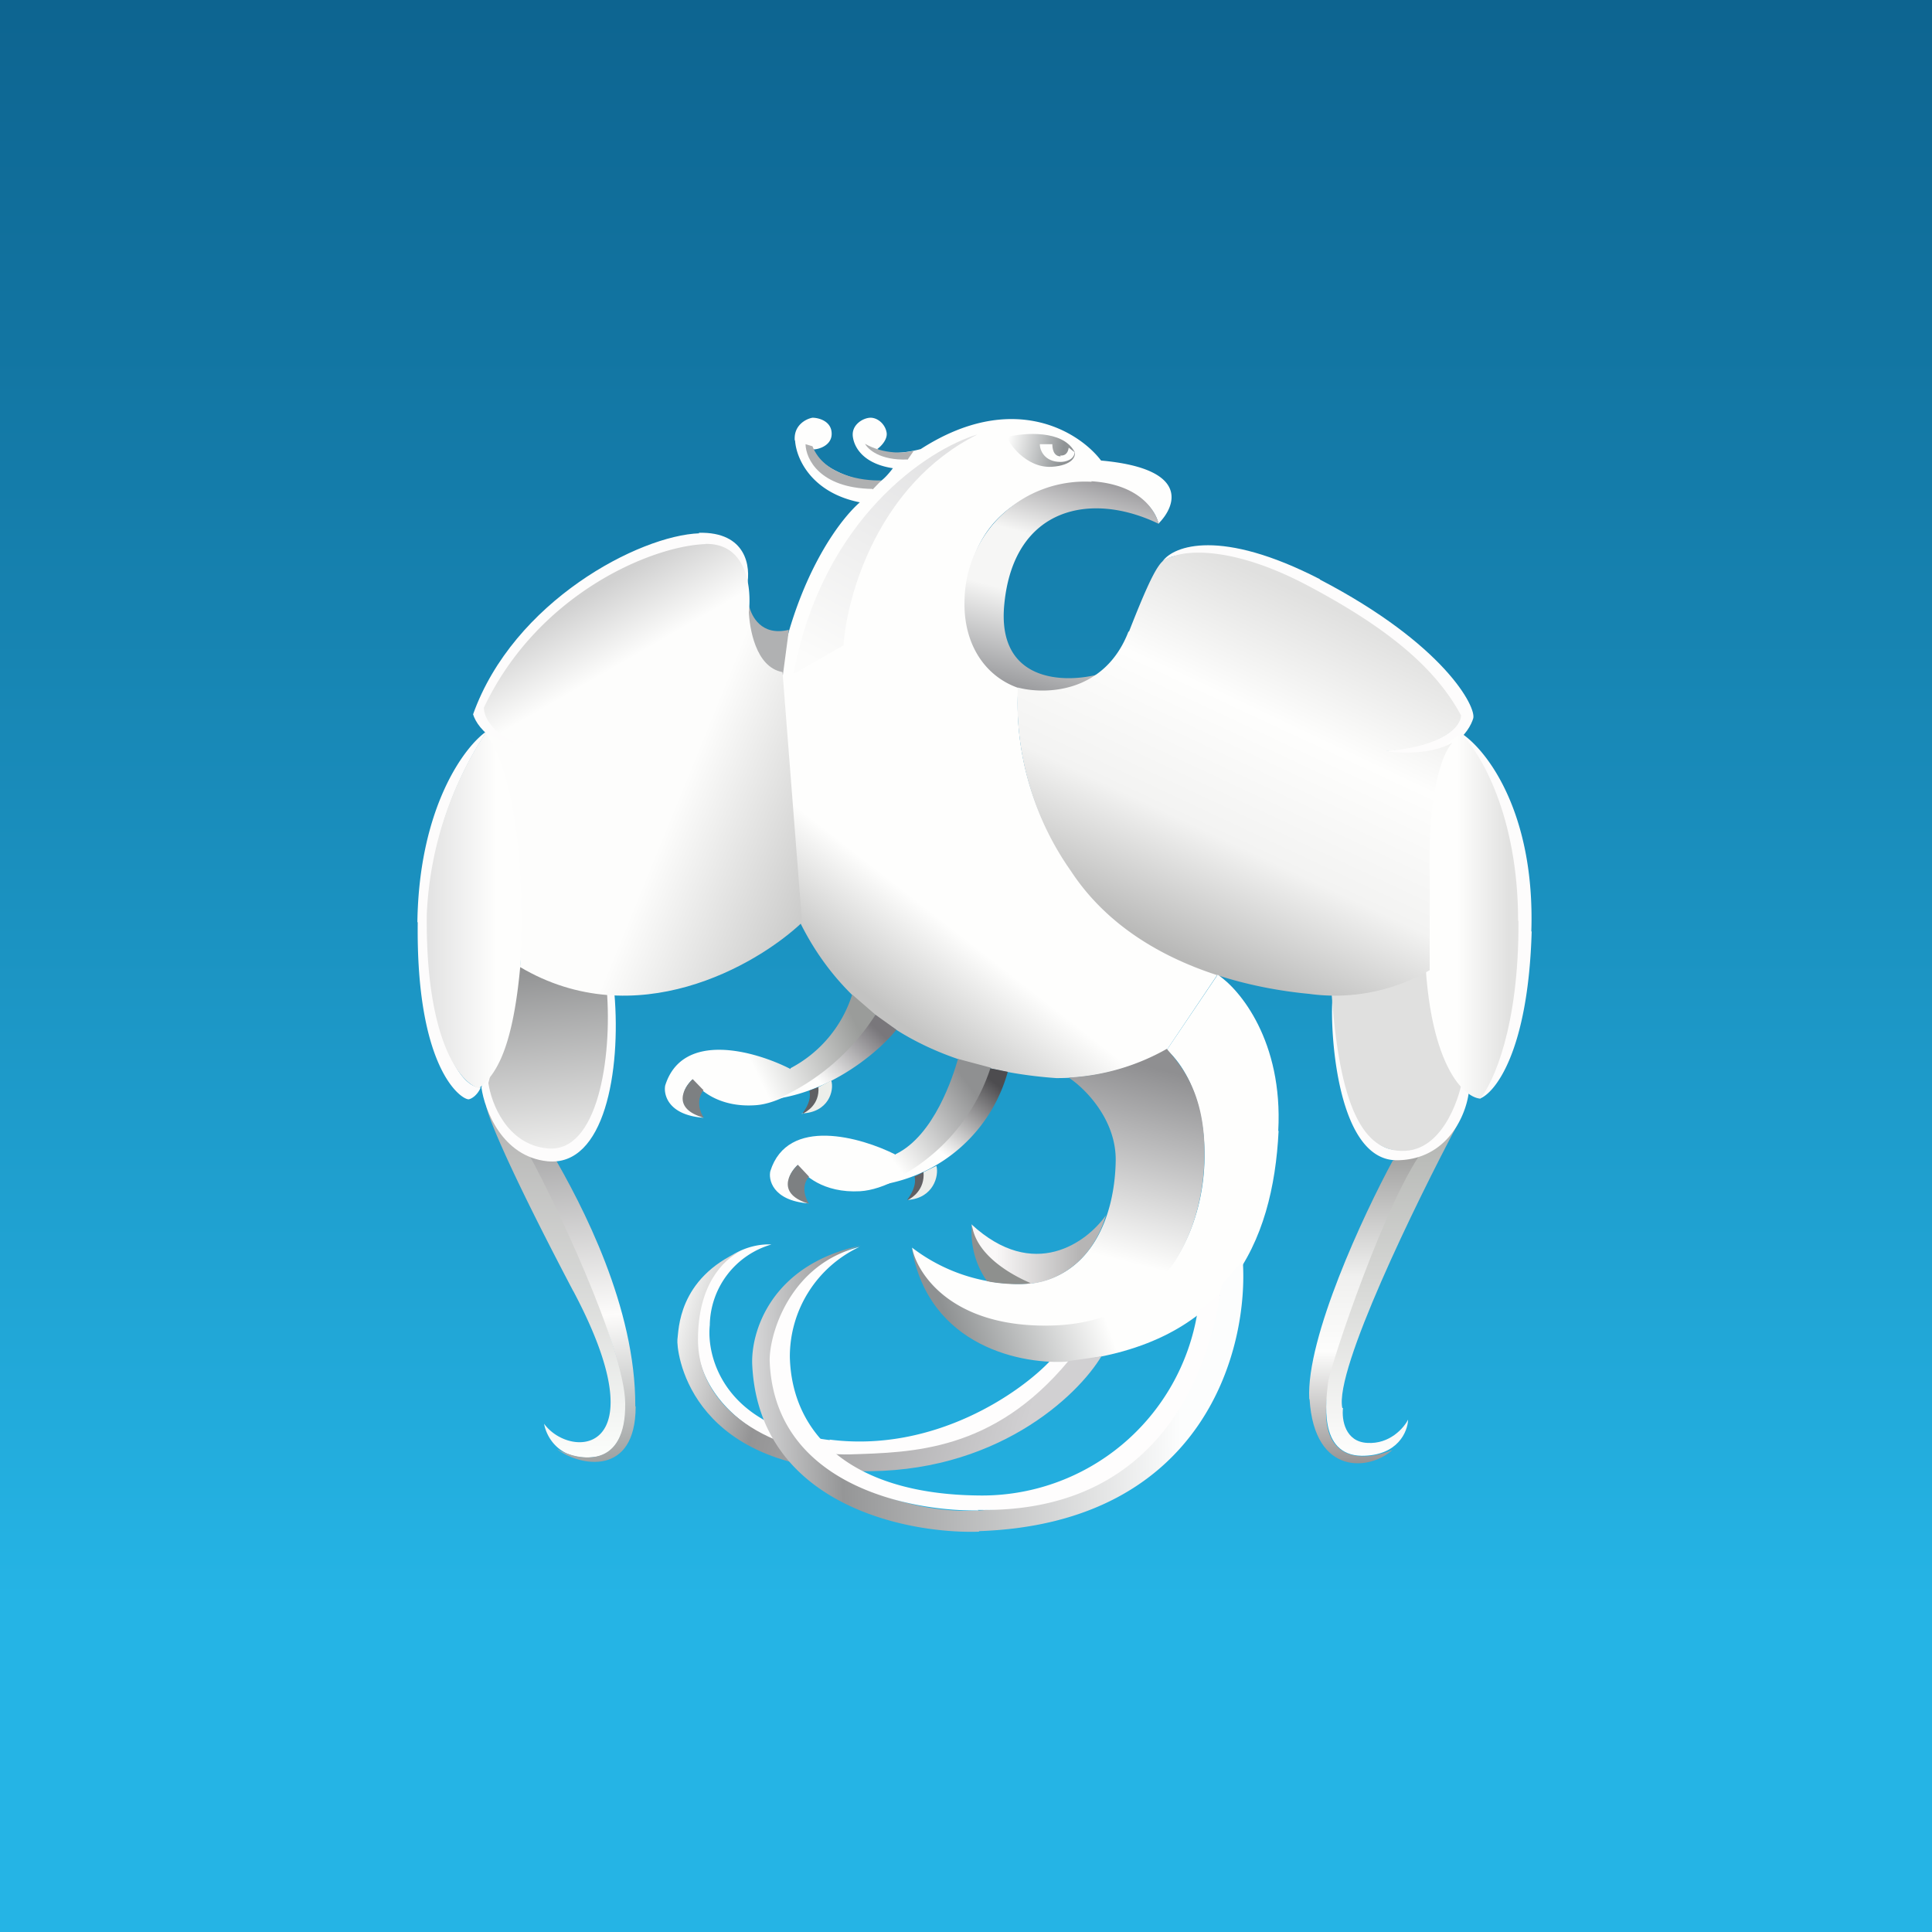
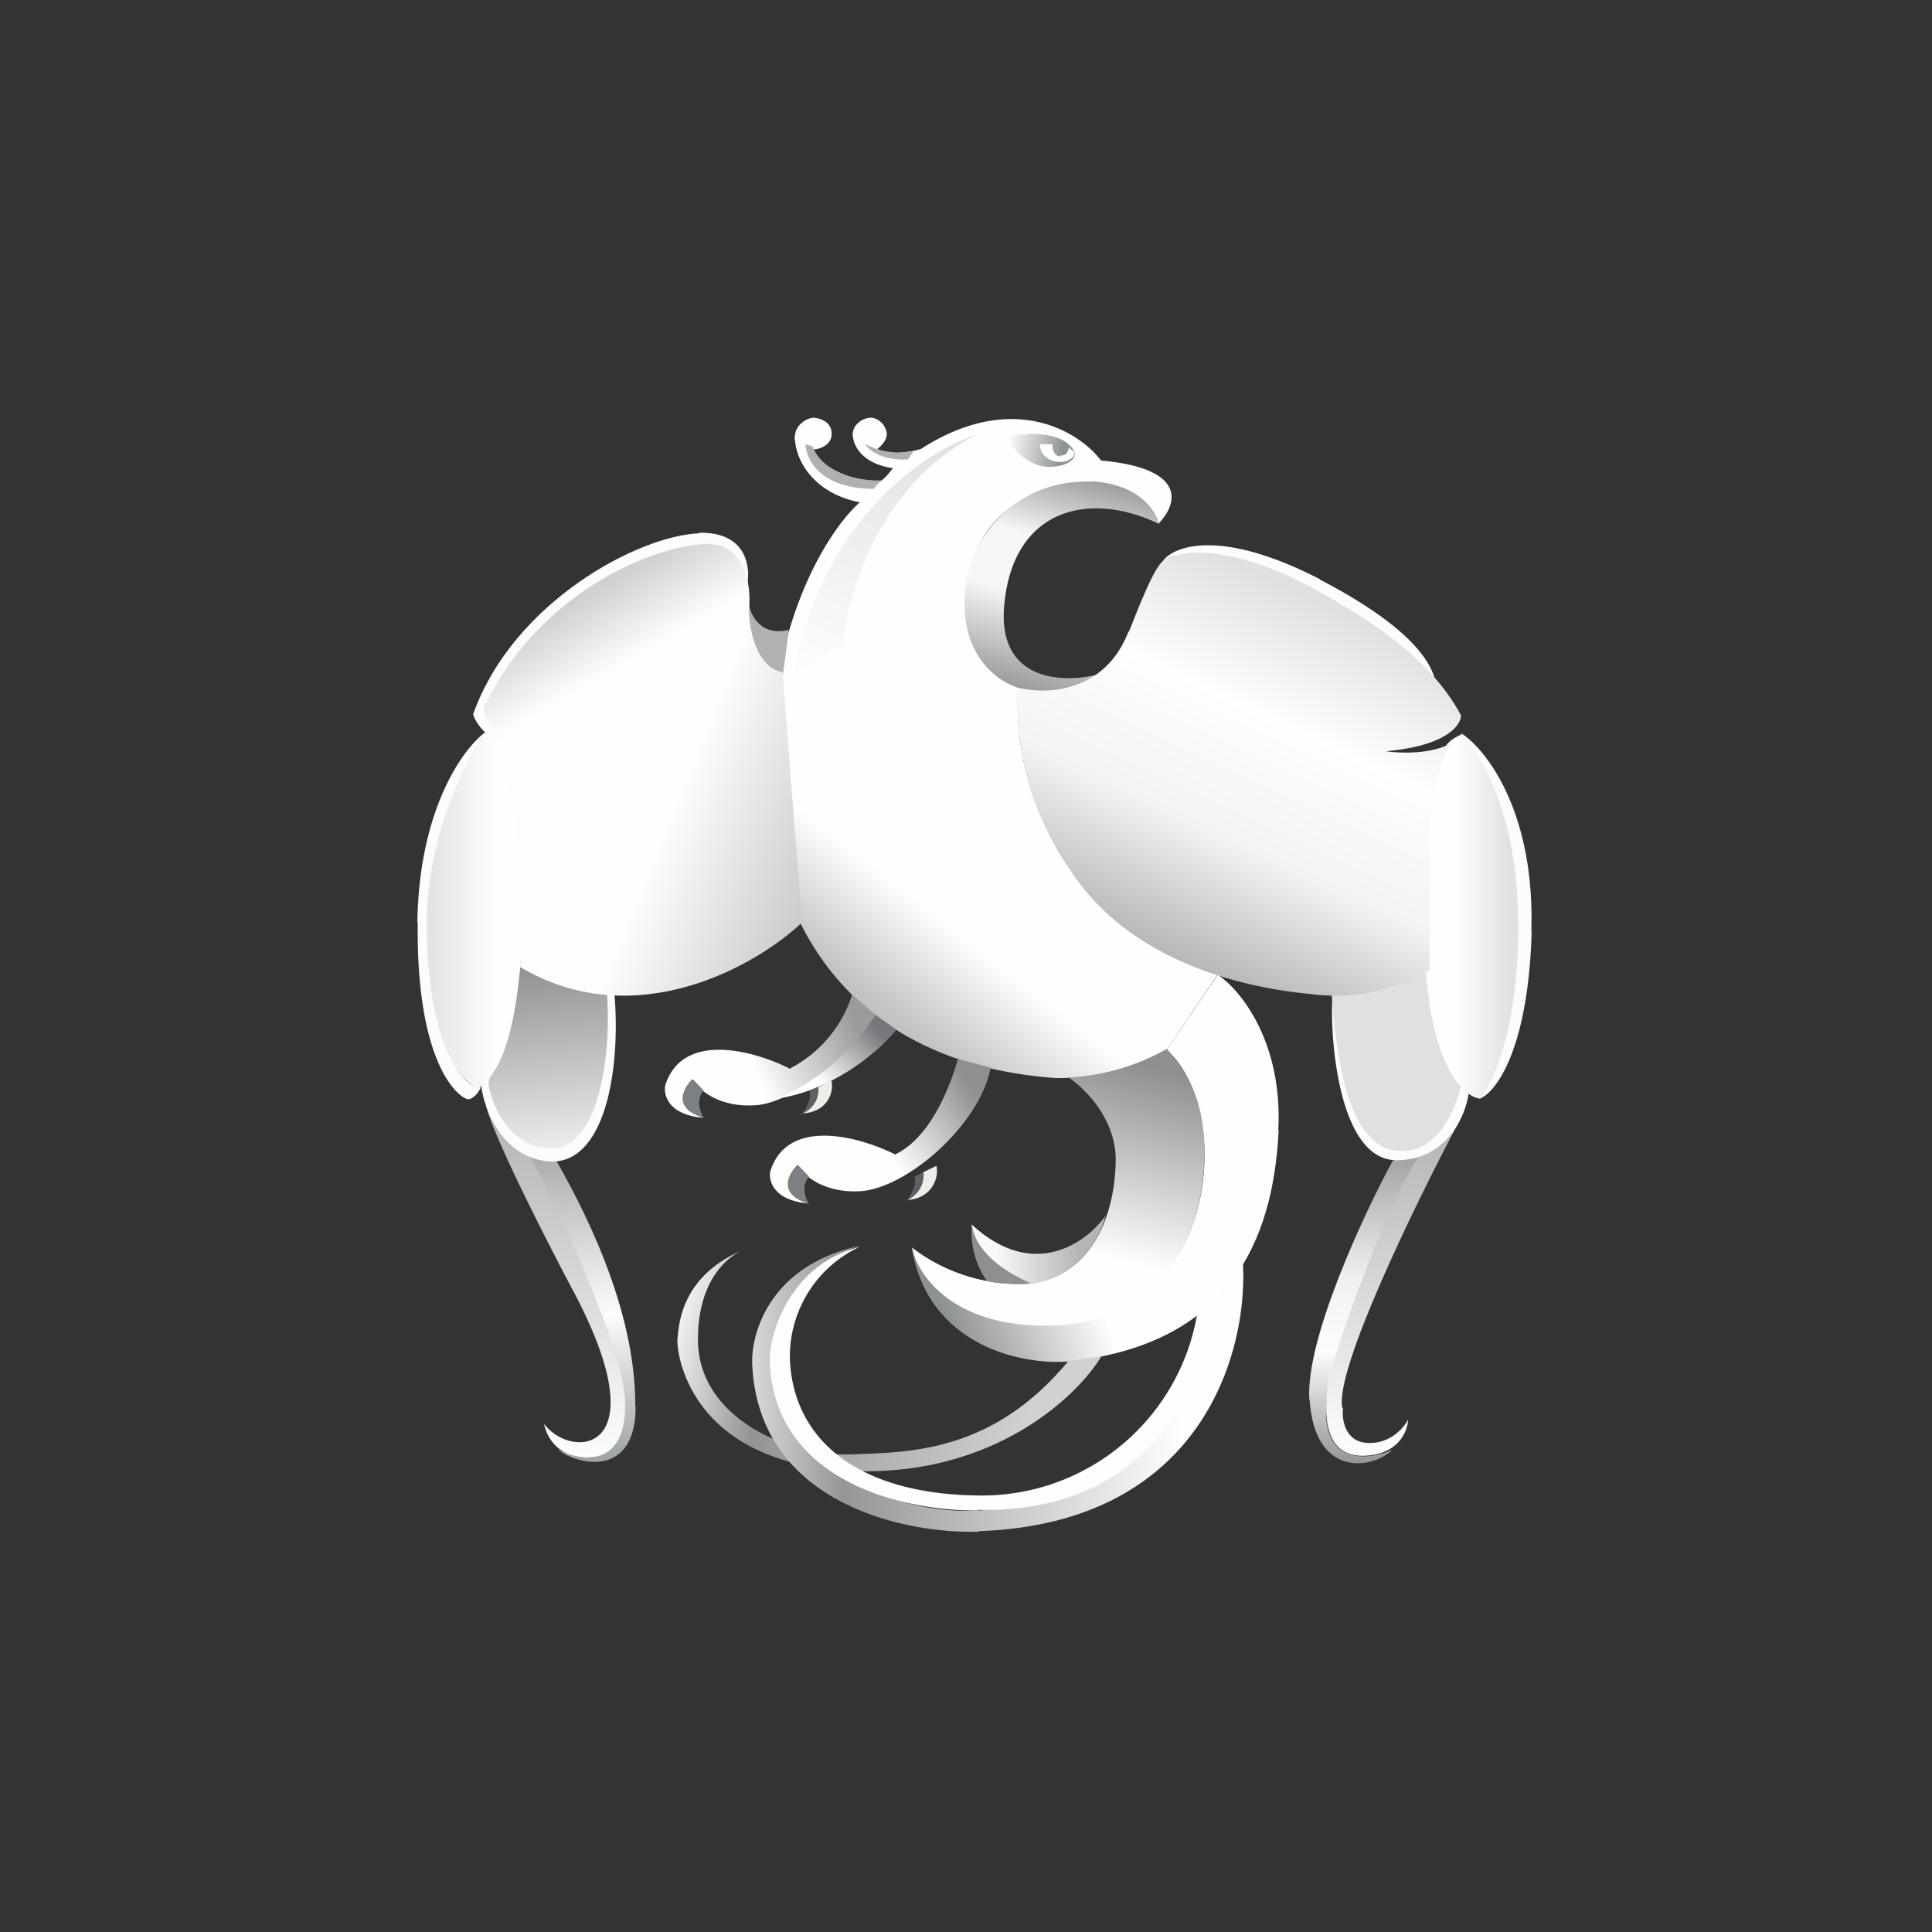
<svg xmlns="http://www.w3.org/2000/svg" viewBox="0 0 55.5 55.5">
  <rect x="0" y="0" width="55.5" height="55.5" fill="#333333" stroke="none" />
-   <path d="M 0,0 H 55.5 V 55.5 H 0 Z" fill="url(#x)" />
  <path d="M 16.46,37.075 C 14.47,33.29 13.97,31.95 13.97,31.75 L 15.06,32.9 A 29.9,29.9 0 0,1 17.94,39.74 C 18.06,40.39 18.03,41.77 17.04,41.86 C 16.05,41.96 15.69,41.26 15.63,40.9 C 16.39,41.94 18.98,41.82 16.47,37.09 Z" fill="url(#w)" />
  <path d="M 22.83,12.645 C 22.8,12.21 23.16,12.03 23.34,12 C 23.51,12 23.87,12.09 23.89,12.43 C 23.92,12.86 23.36,12.94 23.34,12.9 C 23.63,13.55 24.7,13.82 25.2,13.87 C 25.35,13.83 25.56,13.57 25.65,13.45 C 24.85,13.33 24.55,12.9 24.5,12.55 C 24.45,12.2 24.8,12 25.01,12 C 25.21,12 25.43,12.18 25.47,12.43 C 25.5,12.63 25.3,12.83 25.2,12.9 C 25.5,13.1 26.16,12.98 26.45,12.9 C 29.09,11.2 31,12.4 31.63,13.23 C 34.18,13.46 33.79,14.53 33.28,15.04 C 33.07,14.23 32.04,13.92 31.55,13.87 C 30.58,13.8 28.48,14.17 27.9,16.25 C 27.31,18.32 28.55,19.42 29.25,19.71 A 8.08,8.08 0 0,0 35,27.96 L 33.52,30.16 A 6.5,6.5 0 0,1 30.34,30.97 C 23.52,30.49 22.02,25.22 22.13,22.64 C 21.98,18.04 23.78,15.24 24.7,14.43 C 23.34,14.16 22.88,13.21 22.84,12.66 Z" fill="url(#v)" />
  <path d="M 18.25,40.395 C 18.26,37.56 16.74,34.64 15.84,33.1 L 14.94,32.7 C 15.94,34.44 17.94,38.77 17.96,40.3 C 17.99,42.21 16.66,41.98 16,41.63 C 16.66,42.13 18.26,42.42 18.26,40.41 Z" fill="url(#u)" />
  <path d="M 14.83,27.735 C 15.72,28.28 17.08,28.5 17.65,28.54 C 17.84,30.76 17.37,33.52 15.73,33.36 C 14.43,33.23 13.92,31.89 13.83,31.24 L 14.84,27.74 Z" fill="rgb(253, 252, 252)" />
  <path d="M 14.89,27.685 C 15.68,28.16 16.93,28.39 17.43,28.43 C 17.59,30.39 17.17,33.13 15.73,32.99 C 14.56,32.88 14.11,31.69 14.03,31.11 L 14.9,27.69 Z" fill="url(#t)" />
  <path d="M 11.99,26.485 C 12.04,23.17 13.36,21.42 13.99,21 A 10.28,10.28 0 0,0 12.28,26.5 C 12.43,30.35 13.36,31.26 13.81,31.24 C 13.71,31.47 13.54,31.57 13.46,31.58 C 13.22,31.57 11.95,30.66 12,26.5 Z" fill="rgb(253, 252, 252)" />
  <path d="M 15.03,26.245 C 15.14,23.31 14.37,21.52 13.97,21.02 A 10.33,10.33 0 0,0 12.26,26.26 C 12.22,29.96 13.26,31.14 13.76,31.26 C 14.31,30.82 14.9,29.94 15.04,26.26 Z" fill="url(#s)" />
  <path d="M 20.07,15.305 C 21.45,15.27 21.57,16.29 21.46,16.82 C 21.36,15.75 20.5,15.63 20.08,15.7 C 16.62,16.14 14.55,19 13.95,20.37 C 14.11,21.27 15.49,21.55 16.17,21.58 C 14.41,21.77 13.72,20.95 13.59,20.52 C 14.75,17.27 18.37,15.38 20.09,15.32 Z" fill="rgb(253, 252, 252)" />
  <path d="M 22.65,18.095 C 21.87,18.28 21.59,17.7 21.52,17.41 C 21.34,18.88 22.1,19.38 22.49,19.39 L 22.66,18.11 Z" fill="rgb(176, 177, 178)" />
  <path d="M 20.26,15.625 C 21.49,15.6 21.59,16.95 21.51,17.6 A 8.81,8.81 0 0,1 15.98,21.6 C 14.33,21.46 13.9,20.68 13.9,20.33 C 15.45,17.05 18.73,15.68 20.27,15.63 Z" fill="url(#r)" />
  <path d="M 37.61,40.185 C 37.52,38.43 39.17,34.89 40.01,33.34 L 40.86,33.12 C 39.99,34.8 38.22,38.6 38.1,40.35 C 37.98,42.1 39.32,41.95 40,41.65 C 39.37,42.24 37.76,42.42 37.62,40.2 Z" fill="url(#q)" />
  <path d="M 38.56,40.445 C 38.33,39.36 40.67,34.56 41.87,32.3 L 40.99,32.9 C 39.87,34.24 38.19,39.31 38.15,39.72 C 38.1,40.19 37.85,41.8 39.12,41.82 C 40.16,41.82 40.44,41.12 40.45,40.78 C 40.33,41.02 39.92,41.49 39.28,41.45 C 38.64,41.42 38.54,40.78 38.58,40.45 Z" fill="url(#p)" />
  <path d="M 22.47,19.305 C 21.7,19.16 21.53,18.03 21.51,17.56 C 18.35,21.84 15.14,21.71 13.96,21.06 C 15.02,22.58 15.05,26.19 14.94,27.78 C 18.25,29.74 21.73,27.74 23.04,26.5 L 22.48,19.32 Z" fill="url(#o)" />
  <path d="M 22.8,19.335 C 23.64,14.87 26.67,12.9 28.08,12.48 C 25.22,13.91 24.33,17.12 24.23,18.54 L 22.81,19.35 Z" fill="url(#n)" />
  <path d="M 25.06,14.045 C 23.54,14.02 23.15,13.18 23.14,12.76 L 23.34,12.82 C 23.67,13.66 24.78,13.82 25.32,13.8 L 25.07,14.06 Z M 26.07,13.2 C 25.27,13.23 24.93,12.9 24.85,12.75 C 25.4,13.06 26,13.02 26.25,12.95 L 26.07,13.21 Z" fill="rgb(175, 176, 177)" />
  <path d="M 31.35,13.825 C 32.56,13.9 33.13,14.49 33.29,15.05 C 31.36,14.11 29.12,14.55 28.85,17.36 C 28.63,19.61 30.59,19.64 31.6,19.36 C 29.81,20.6 27.6,19.56 27.71,17.18 A 3.46,3.46 0 0,1 31.36,13.84 Z" fill="url(#m)" />
  <path d="M 30.86,12.965 C 30.52,12.35 29.44,12.43 28.94,12.55 C 28.94,12.69 29.46,13.45 30.21,13.41 C 30.81,13.37 30.91,13.11 30.87,12.98 Z" fill="url(#l)" />
  <path d="M 30.46,13.085 C 30.65,13.1 30.69,12.94 30.7,12.86 L 30.87,12.99 C 30.86,13.21 30.6,13.27 30.47,13.27 C 30,13.27 29.87,12.93 29.87,12.76 H 30.23 C 30.23,12.86 30.25,13.11 30.47,13.11 Z" fill="rgb(254, 254, 253)" />
-   <path d="M 37.91,16.635 C 35.06,15.17 33.72,15.68 33.4,16.12 C 34.19,15.58 36.51,16.12 38.87,17.64 C 40.77,18.85 41.67,20.08 41.92,20.58 C 41.86,21.28 40.4,21.53 39.65,21.58 C 41.67,22.01 42.22,20.97 42.32,20.64 C 42.42,20.32 41.49,18.51 37.92,16.65 Z" fill="rgb(253, 252, 252)" />
+   <path d="M 37.91,16.635 C 35.06,15.17 33.72,15.68 33.4,16.12 C 34.19,15.58 36.51,16.12 38.87,17.64 C 40.77,18.85 41.67,20.08 41.92,20.58 C 41.86,21.28 40.4,21.53 39.65,21.58 C 42.42,20.32 41.49,18.51 37.92,16.65 Z" fill="rgb(253, 252, 252)" />
  <path d="M 43.99,26.755 C 44.1,23.32 42.69,21.52 41.97,21.06 C 43.25,22.97 43.43,23.91 43.55,26.76 A 9.48,9.48 0 0,1 42.51,31.56 C 42.94,31.4 43.9,30.22 44,26.76 Z M 40.13,33.33 C 41.58,33.32 42.11,32.03 42.19,31.4 L 41.98,30.75 C 41.9,31.5 41.41,33.02 40.13,33.03 C 38.83,33.04 38.36,30.06 38.29,28.57 C 38.19,29.17 38.3,33.34 40.13,33.33 Z" fill="rgb(253, 252, 252)" />
  <path d="M 41.97,31.125 C 41.38,30.42 41.18,28.39 41.12,27.62 L 38.25,28.5 C 38.48,31.78 39.15,33.12 40.36,33.06 C 41.57,33.01 41.98,31.21 41.98,31.14 Z" fill="rgb(224, 224, 223)" />
  <path d="M 43.61,26.445 C 43.61,23.43 42.52,21.62 41.99,21.09 C 41.45,21.37 40.97,21.47 40.92,26.46 C 40.88,30.46 42.02,31.52 42.52,31.56 C 42.89,31.12 43.64,29.49 43.62,26.46 Z" fill="url(#k)" />
  <path d="M 32.42,18.135 C 31.74,19.92 30.02,19.96 29.24,19.75 A 8.4,8.4 0 0,0 30.77,25.03 C 32.59,27.8 36.11,28.41 37.6,28.55 A 5.42,5.42 0 0,0 41.07,27.87 V 25.03 C 41.02,22.6 41.49,21.55 41.73,21.33 C 41.13,21.68 40.2,21.64 39.81,21.58 C 41.55,21.43 41.97,20.83 41.97,20.55 C 41.25,19.21 39.91,18.07 37.62,16.85 C 35.34,15.63 34.03,15.85 33.71,15.98 C 33.39,16.09 33.3,15.92 32.43,18.15 Z" fill="url(#j)" />
-   <path d="M 23.83,41.355 C 26.84,41.74 29.32,40 30.18,39.08 L 30.81,38.96 C 28.59,42.16 24.47,42 22.77,41.59 C 21.82,41.31 19.93,40.25 20,38.2 C 20.07,36.15 21.47,35.71 22.16,35.75 A 2.45,2.45 0 0,0 20.39,38.07 C 20.29,39.02 20.84,41 23.84,41.37 Z" fill="rgb(254, 253, 253)" />
  <path d="M 22.71,30.685 A 3.62,3.62 0 0,0 24.48,28.57 L 25.15,29.15 C 25.08,29.65 23.02,31.68 21.69,31.75 C 20.63,31.82 20.05,31.28 19.89,31.01 C 19.3,31.59 19.89,31.97 20.21,32.11 C 19.16,32.03 19.06,31.41 19.11,31.18 C 19.61,29.59 21.72,30.2 22.71,30.71 Z" fill="url(#i)" />
  <path d="M 25.73,33.155 C 26.84,32.62 27.38,30.91 27.52,30.42 L 28.46,30.67 C 28.14,32.33 26.04,34.14 24.71,34.22 C 23.65,34.28 23.07,33.75 22.91,33.47 C 22.32,34.06 22.91,34.43 23.23,34.57 C 22.18,34.49 22.07,33.87 22.13,33.64 C 22.63,32.06 24.74,32.67 25.73,33.17 Z" fill="url(#h)" />
  <path d="M 22.3,31.565 C 23.98,31.32 25.31,30.14 25.75,29.58 L 25.15,29.15 A 6.43,6.43 0 0,1 22.31,31.58 Z" fill="url(#g)" />
-   <path d="M 25.32,34.035 A 4.5,4.5 0 0,0 28.95,30.79 L 28.45,30.69 A 5.5,5.5 0 0,1 25.33,34.05 Z" fill="url(#f)" />
  <path d="M 20.21,31.315 C 19.98,31.62 20.12,31.97 20.22,32.11 C 19.3,31.85 19.62,31.26 19.9,31 L 20.22,31.33 Z M 23.24,33.8 C 23,34.08 23.14,34.43 23.24,34.58 C 22.32,34.31 22.64,33.72 22.92,33.46 L 23.24,33.8 Z" fill="rgb(125, 128, 130)" />
  <path d="M 23.03,31.985 C 23.62,31.93 23.59,31.47 23.51,31.23 L 23.25,31.33 C 23.32,31.6 23.14,31.87 23.04,32 Z M 26.06,34.47 C 26.64,34.4 26.61,33.91 26.52,33.67 C 26.44,33.72 26.27,33.81 26.27,33.79 C 26.34,34.06 26.16,34.33 26.06,34.47 Z" fill="rgb(96, 96, 99)" />
  <path d="M 23.03,31.985 C 23.8,31.96 23.97,31.33 23.88,31.04 L 23.51,31.23 C 23.55,31.73 23.16,31.95 23.04,32 Z M 26.08,34.47 C 26.81,34.42 26.98,33.78 26.9,33.49 L 26.53,33.67 C 26.57,34.17 26.21,34.41 26.08,34.47 Z" fill="rgb(236, 238, 234)" />
  <path d="M 36.72,32.485 C 36.86,29.92 35.62,28.42 34.98,28 L 33.52,30.16 C 35.42,31.88 34.98,37.45 30.92,37.96 C 27.66,38.37 26.41,36.72 26.19,35.84 C 26.67,38.71 29.41,39.22 30.72,39.11 C 35.26,38.61 36.57,35.71 36.73,32.49 Z" fill="url(#e)" />
  <path d="M 30.71,30.955 A 6.42,6.42 0 0,0 33.52,30.13 C 33.78,30.47 34.64,31.25 34.6,33.23 C 34.57,35.22 33.58,38.05 30.1,38.08 C 27.32,38.11 26.34,36.58 26.2,35.84 A 5.04,5.04 0 0,0 29.62,36.87 C 31.39,36.62 32.02,34.9 32.05,33.37 C 32.08,32.17 31.17,31.27 30.72,30.97 Z" fill="url(#d)" />
  <path d="M 27.9,35.165 C 29.7,36.83 31.23,35.68 31.77,34.91 C 31.29,36.53 29.99,36.91 29.41,36.88 C 28.48,36.65 27.95,35.65 27.91,35.18 Z" fill="url(#c)" />
  <path d="M 28.34,36.785 A 2.44,2.44 0 0,1 27.92,35.18 C 28.04,36.11 29.18,36.68 29.61,36.86 C 29.28,36.93 28.56,36.86 28.35,36.8 Z" fill="rgb(142, 144, 142)" />
  <path d="M 31.65,38.945 C 30.96,40.11 28.58,42.36 24.64,42.26 C 19.7,42.12 19.43,38.73 19.46,38.48 C 19.5,38.23 19.46,36.73 21.29,35.93 C 20.77,36.19 20.05,36.91 20.05,38.48 C 20.05,40.74 22.65,41.83 24.42,41.78 C 26.19,41.72 28.52,41.71 30.69,39.1 L 31.66,38.96 Z" fill="url(#b)" />
  <path d="M 28.12,43.985 C 34.63,43.76 35.88,38.7 35.7,36.2 L 35.1,36.91 C 33.97,42.57 30.74,43.23 28.13,43.39 C 25.52,43.55 22.23,41.94 22.2,39.22 A 3.53,3.53 0 0,1 24.73,35.78 C 22.11,36.34 21.56,38.31 21.61,39.22 C 21.81,43.22 26.04,44.07 28.13,44 Z" fill="url(#a)" />
  <path d="M 28.09,43.375 C 33.04,43.47 34.64,39.81 35.06,37.14 L 34.4,37.69 A 6.27,6.27 0 0,1 28.1,42.96 C 24.5,42.92 22.75,41.24 22.69,38.99 A 3.48,3.48 0 0,1 24.69,35.82 C 22.69,36.32 22.1,38.32 22.11,39.09 C 22.24,42.69 26.19,43.42 28.11,43.39 Z" fill="rgb(254, 253, 253)" />
  <defs>
    <linearGradient id="x" x1="28" x2="28" y2="56" gradientUnits="userSpaceOnUse">
      <stop stop-color="rgb(13, 100, 144)" offset="0" />
      <stop stop-color="rgb(37, 180, 229)" offset=".82" />
    </linearGradient>
    <linearGradient id="w" x1="15.97" x2="15.97" y1="31.75" y2="41.87" gradientUnits="userSpaceOnUse">
      <stop stop-color="rgb(178, 178, 177)" offset="0" />
      <stop stop-color="rgb(252, 254, 252)" offset="1" />
    </linearGradient>
    <linearGradient id="v" x1="30.39" x2="22.63" y1="16.89" y2="26.81" gradientUnits="userSpaceOnUse">
      <stop stop-color="rgb(254, 254, 253)" offset=".76" />
      <stop stop-color="rgb(195, 195, 194)" offset="1" />
    </linearGradient>
    <linearGradient id="u" x1="16.6" x2="17.4" y1="32.7" y2="41.99" gradientUnits="userSpaceOnUse">
      <stop stop-color="rgb(165, 165, 166)" offset="0" />
      <stop stop-color="rgb(253, 252, 251)" offset=".55" />
      <stop stop-color="rgb(158, 162, 162)" offset="1" />
    </linearGradient>
    <linearGradient id="t" x1="15.16" x2="15.74" y1="27.75" y2="33" gradientUnits="userSpaceOnUse">
      <stop stop-color="rgb(144, 145, 146)" offset="0" />
      <stop stop-color="rgb(236, 236, 235)" offset="1" />
    </linearGradient>
    <linearGradient id="s" x1="12.32" x2="14.27" y1="26.18" y2="26.18" gradientUnits="userSpaceOnUse">
      <stop stop-color="rgb(227, 227, 227)" offset="0" />
      <stop stop-color="rgb(254, 254, 253)" offset="1" />
    </linearGradient>
    <linearGradient id="r" x1="16.64" x2="17.75" y1="17.2" y2="19.12" gradientUnits="userSpaceOnUse">
      <stop stop-color="rgb(208, 208, 208)" offset="0" />
      <stop stop-color="rgb(253, 253, 252)" offset="1" />
    </linearGradient>
    <linearGradient id="q" x1="39.24" x2="39.24" y1="33.12" y2="42.03" gradientUnits="userSpaceOnUse">
      <stop stop-color="rgb(160, 160, 159)" offset="0" />
      <stop stop-color="rgb(240, 240, 239)" offset=".4" />
      <stop stop-color="rgb(253, 253, 252)" offset=".64" />
      <stop stop-color="rgb(150, 148, 148)" offset="1" />
    </linearGradient>
    <linearGradient id="p" x1="39.98" x2="39.98" y1="32.3" y2="41.82" gradientUnits="userSpaceOnUse">
      <stop stop-color="rgb(178, 180, 177)" offset="0" />
      <stop stop-color="rgb(254, 254, 253)" offset="1" />
    </linearGradient>
    <linearGradient id="o" x1="18.81" x2="23.05" y1="24.55" y2="26.28" gradientUnits="userSpaceOnUse">
      <stop stop-color="rgb(253, 253, 252)" offset="0" />
      <stop stop-color="rgb(204, 204, 203)" offset="1" />
    </linearGradient>
    <linearGradient id="n" x1="26.72" x2="23.41" y1="12.74" y2="19.03" gradientUnits="userSpaceOnUse">
      <stop stop-color="rgb(226, 226, 227)" offset="0" />
      <stop stop-color="rgb(252, 252, 251)" offset="1" />
    </linearGradient>
    <linearGradient id="m" x1="32.11" x2="30.21" y1="13.27" y2="20.4" gradientUnits="userSpaceOnUse">
      <stop stop-color="rgb(128, 127, 131)" offset="0" />
      <stop stop-color="rgb(246, 246, 245)" offset=".36" />
      <stop stop-color="rgb(246, 246, 245)" offset=".59" />
      <stop stop-color="rgb(142, 143, 146)" offset="1" />
    </linearGradient>
    <linearGradient id="l" x1="30.52" x2="28.94" y1="13.02" y2="12.67" gradientUnits="userSpaceOnUse">
      <stop stop-color="rgb(143, 147, 149)" offset="0" />
      <stop stop-color="rgb(254, 254, 253)" offset="1" />
    </linearGradient>
    <linearGradient id="k" x1="43.62" x2="41.86" y1="26.32" y2="26.32" gradientUnits="userSpaceOnUse">
      <stop stop-color="rgb(225, 225, 224)" offset=".15" />
      <stop stop-color="rgb(254, 254, 253)" offset="1" />
    </linearGradient>
    <linearGradient id="j" x1="38.41" x2="33.76" y1="17.52" y2="27.43" gradientUnits="userSpaceOnUse">
      <stop stop-color="rgb(224, 224, 223)" offset="0" />
      <stop stop-color="rgb(254, 254, 253)" offset=".33" />
      <stop stop-color="rgb(243, 243, 242)" offset=".67" />
      <stop stop-color="rgb(184, 184, 183)" offset="1" />
    </linearGradient>
    <linearGradient id="i" x1="24.58" x2="19.71" y1="28.89" y2="31.26" gradientUnits="userSpaceOnUse">
      <stop stop-color="rgb(154, 156, 154)" offset=".04" />
      <stop stop-color="rgb(254, 254, 253)" offset=".63" />
    </linearGradient>
    <linearGradient id="h" x1="27.48" x2="24.14" y1="30.7" y2="33.23" gradientUnits="userSpaceOnUse">
      <stop stop-color="rgb(143, 144, 145)" offset="0" />
      <stop stop-color="rgb(254, 254, 253)" offset=".73" />
    </linearGradient>
    <linearGradient id="g" x1="25.28" x2="23.37" y1="29.66" y2="31.59" gradientUnits="userSpaceOnUse">
      <stop stop-color="rgb(121, 119, 123)" offset="0" />
      <stop stop-color="rgb(254, 254, 253)" offset=".82" />
    </linearGradient>
    <linearGradient id="f" x1="28.48" x2="26.43" y1="31.03" y2="33.66" gradientUnits="userSpaceOnUse">
      <stop stop-color="rgb(77, 76, 79)" offset="0" />
      <stop stop-color="rgb(254, 254, 253)" offset=".76" />
    </linearGradient>
    <linearGradient id="e" x1="31.17" x2="27.13" y1="36.26" y2="37.73" gradientUnits="userSpaceOnUse">
      <stop stop-color="rgb(254, 254, 253)" offset="0" />
      <stop stop-color="rgb(142, 145, 146)" offset="1" />
    </linearGradient>
    <linearGradient id="d" x1="32.95" x2="31.59" y1="30.62" y2="36.06" gradientUnits="userSpaceOnUse">
      <stop stop-color="rgb(143, 143, 145)" offset="0" />
      <stop stop-color="rgb(254, 254, 253)" offset="1" />
    </linearGradient>
    <linearGradient id="c" x1="31.01" x2="28.6" y1="35.88" y2="35.88" gradientUnits="userSpaceOnUse">
      <stop stop-color="rgb(182, 181, 181)" offset="0" />
      <stop stop-color="rgb(250, 248, 248)" offset="1" />
    </linearGradient>
    <linearGradient id="b" x1="19.46" x2="29.49" y1="38.3" y2="41.03" gradientUnits="userSpaceOnUse">
      <stop stop-color="rgb(240, 240, 239)" offset="0" />
      <stop stop-color="rgb(148, 148, 149)" offset=".27" />
      <stop stop-color="rgb(209, 208, 210)" offset="1" />
    </linearGradient>
    <linearGradient id="a" x1="33.89" x2="21.61" y1="40.23" y2="40.39" gradientUnits="userSpaceOnUse">
      <stop stop-color="rgb(252, 253, 253)" offset="0" />
      <stop stop-color="rgb(149, 150, 151)" offset=".79" />
      <stop stop-color="rgb(216, 216, 217)" offset="1" />
    </linearGradient>
  </defs>
</svg>